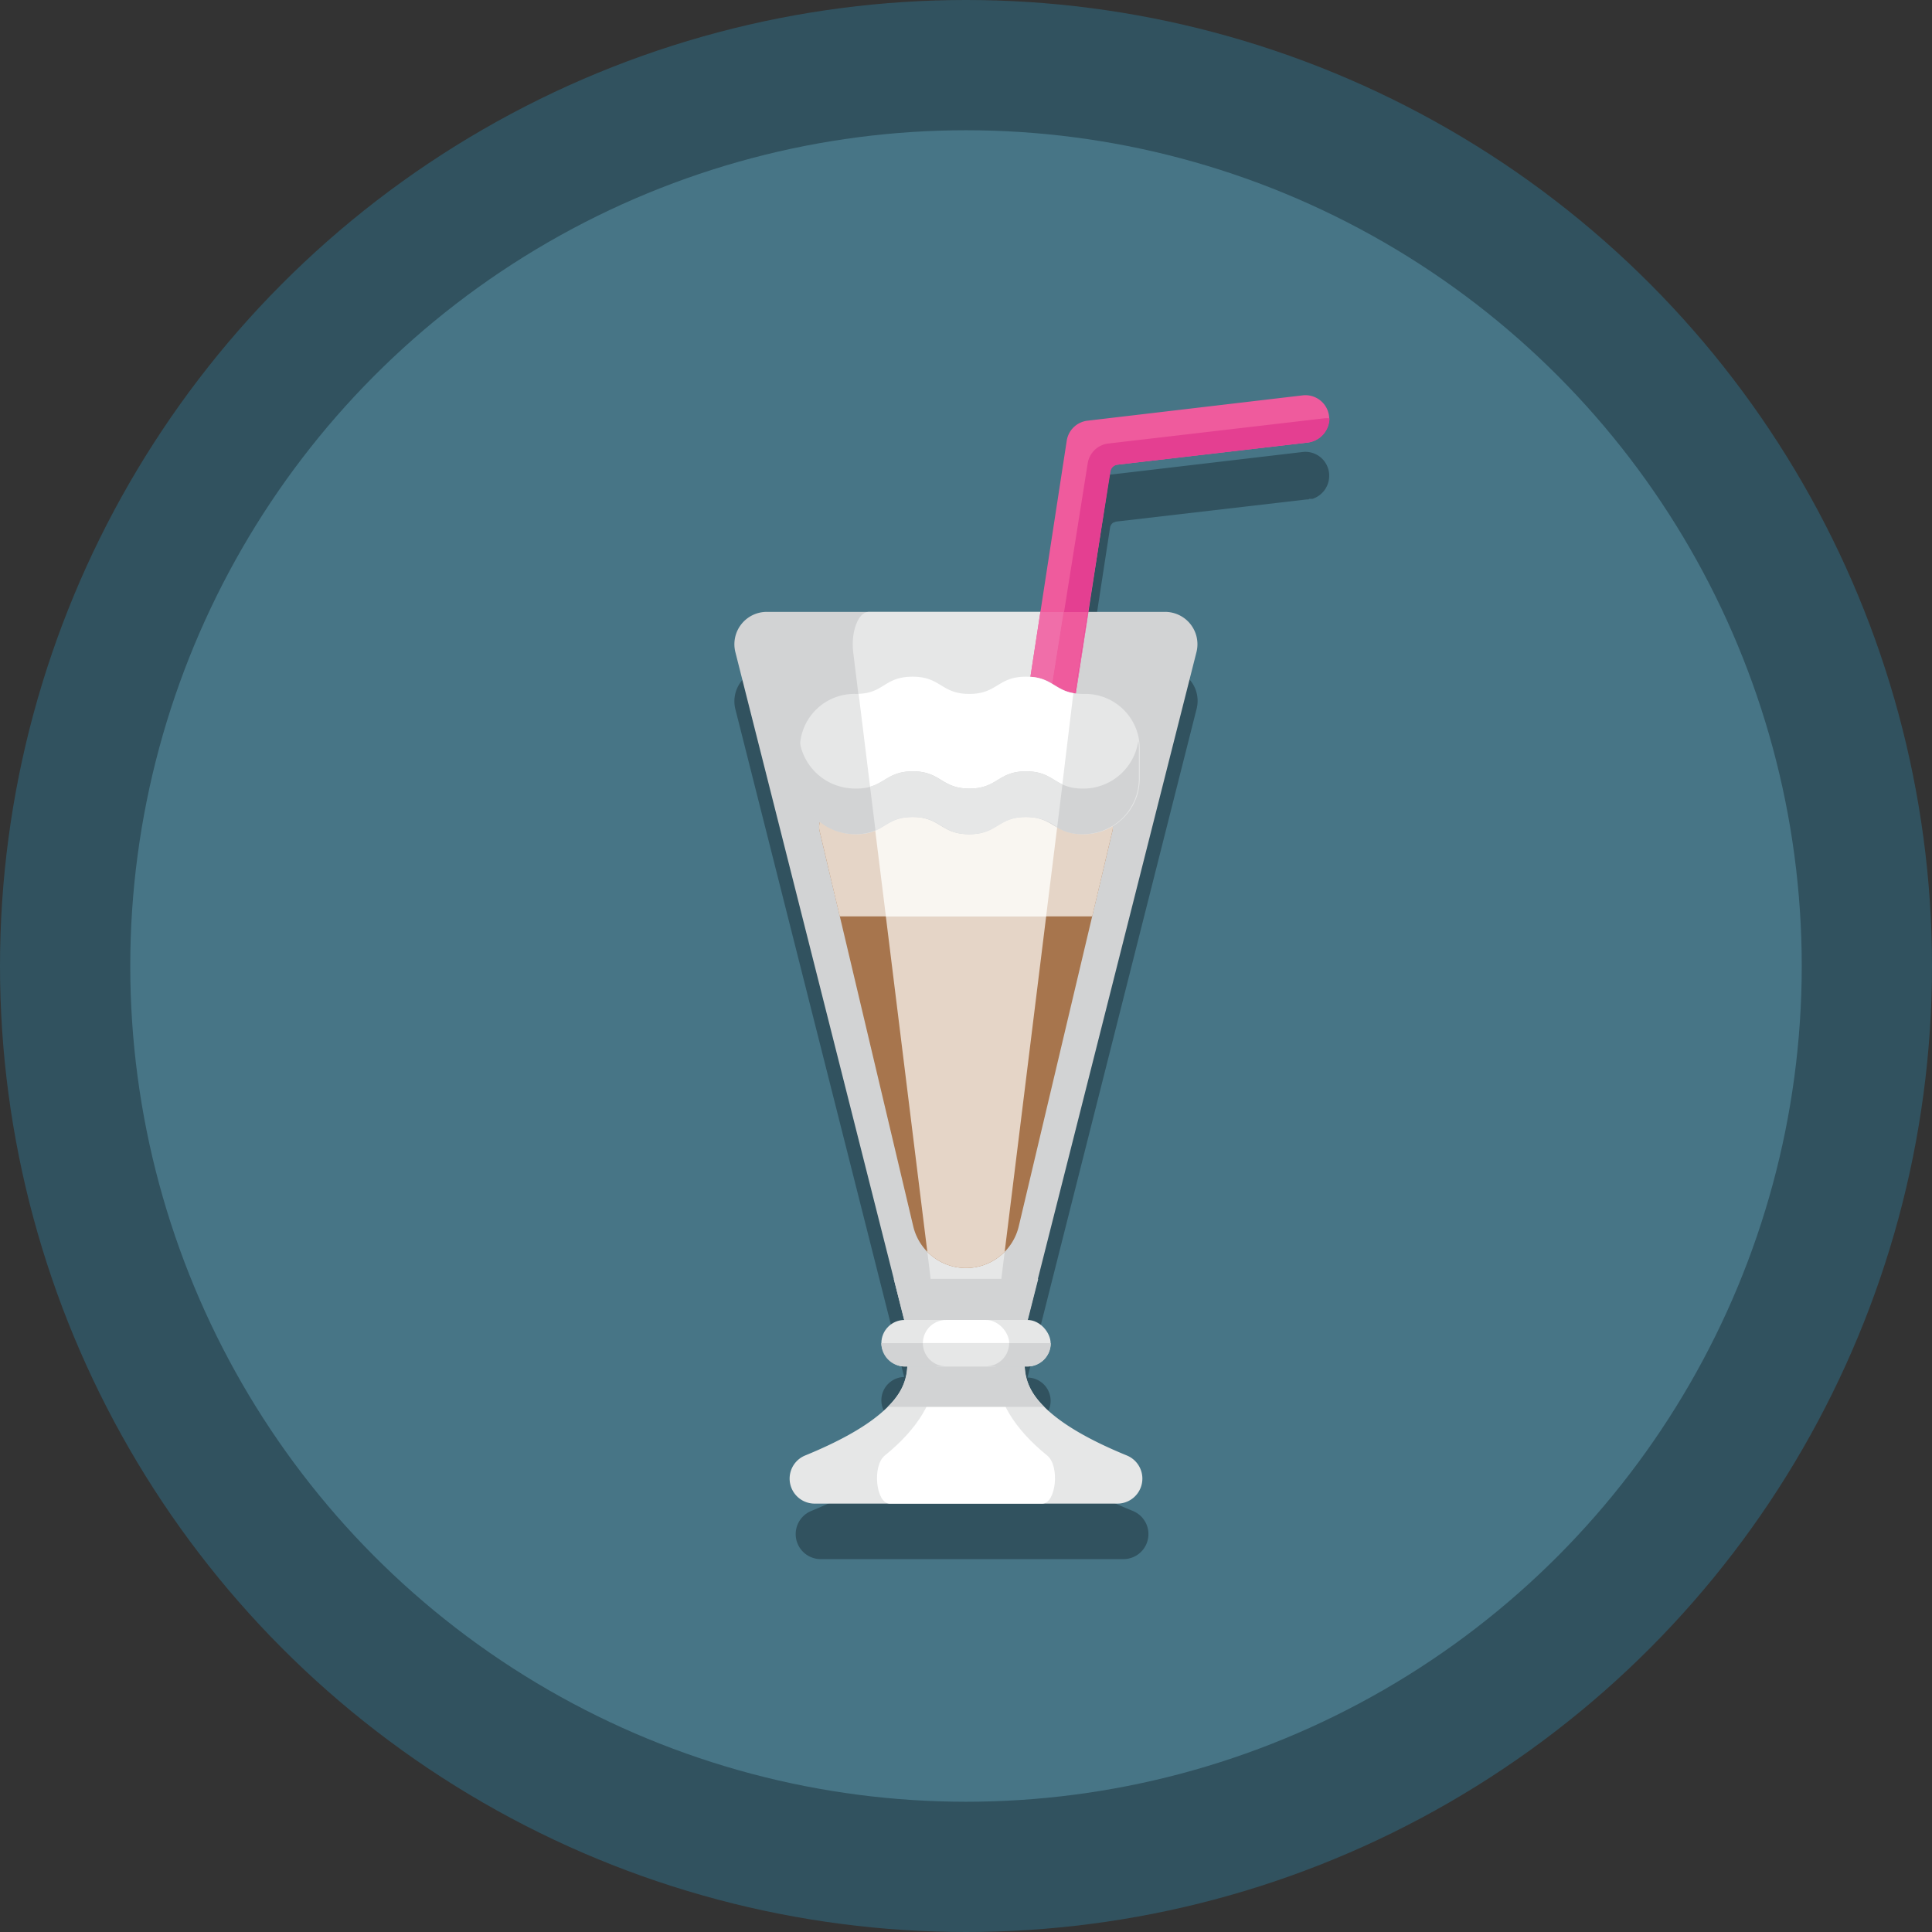
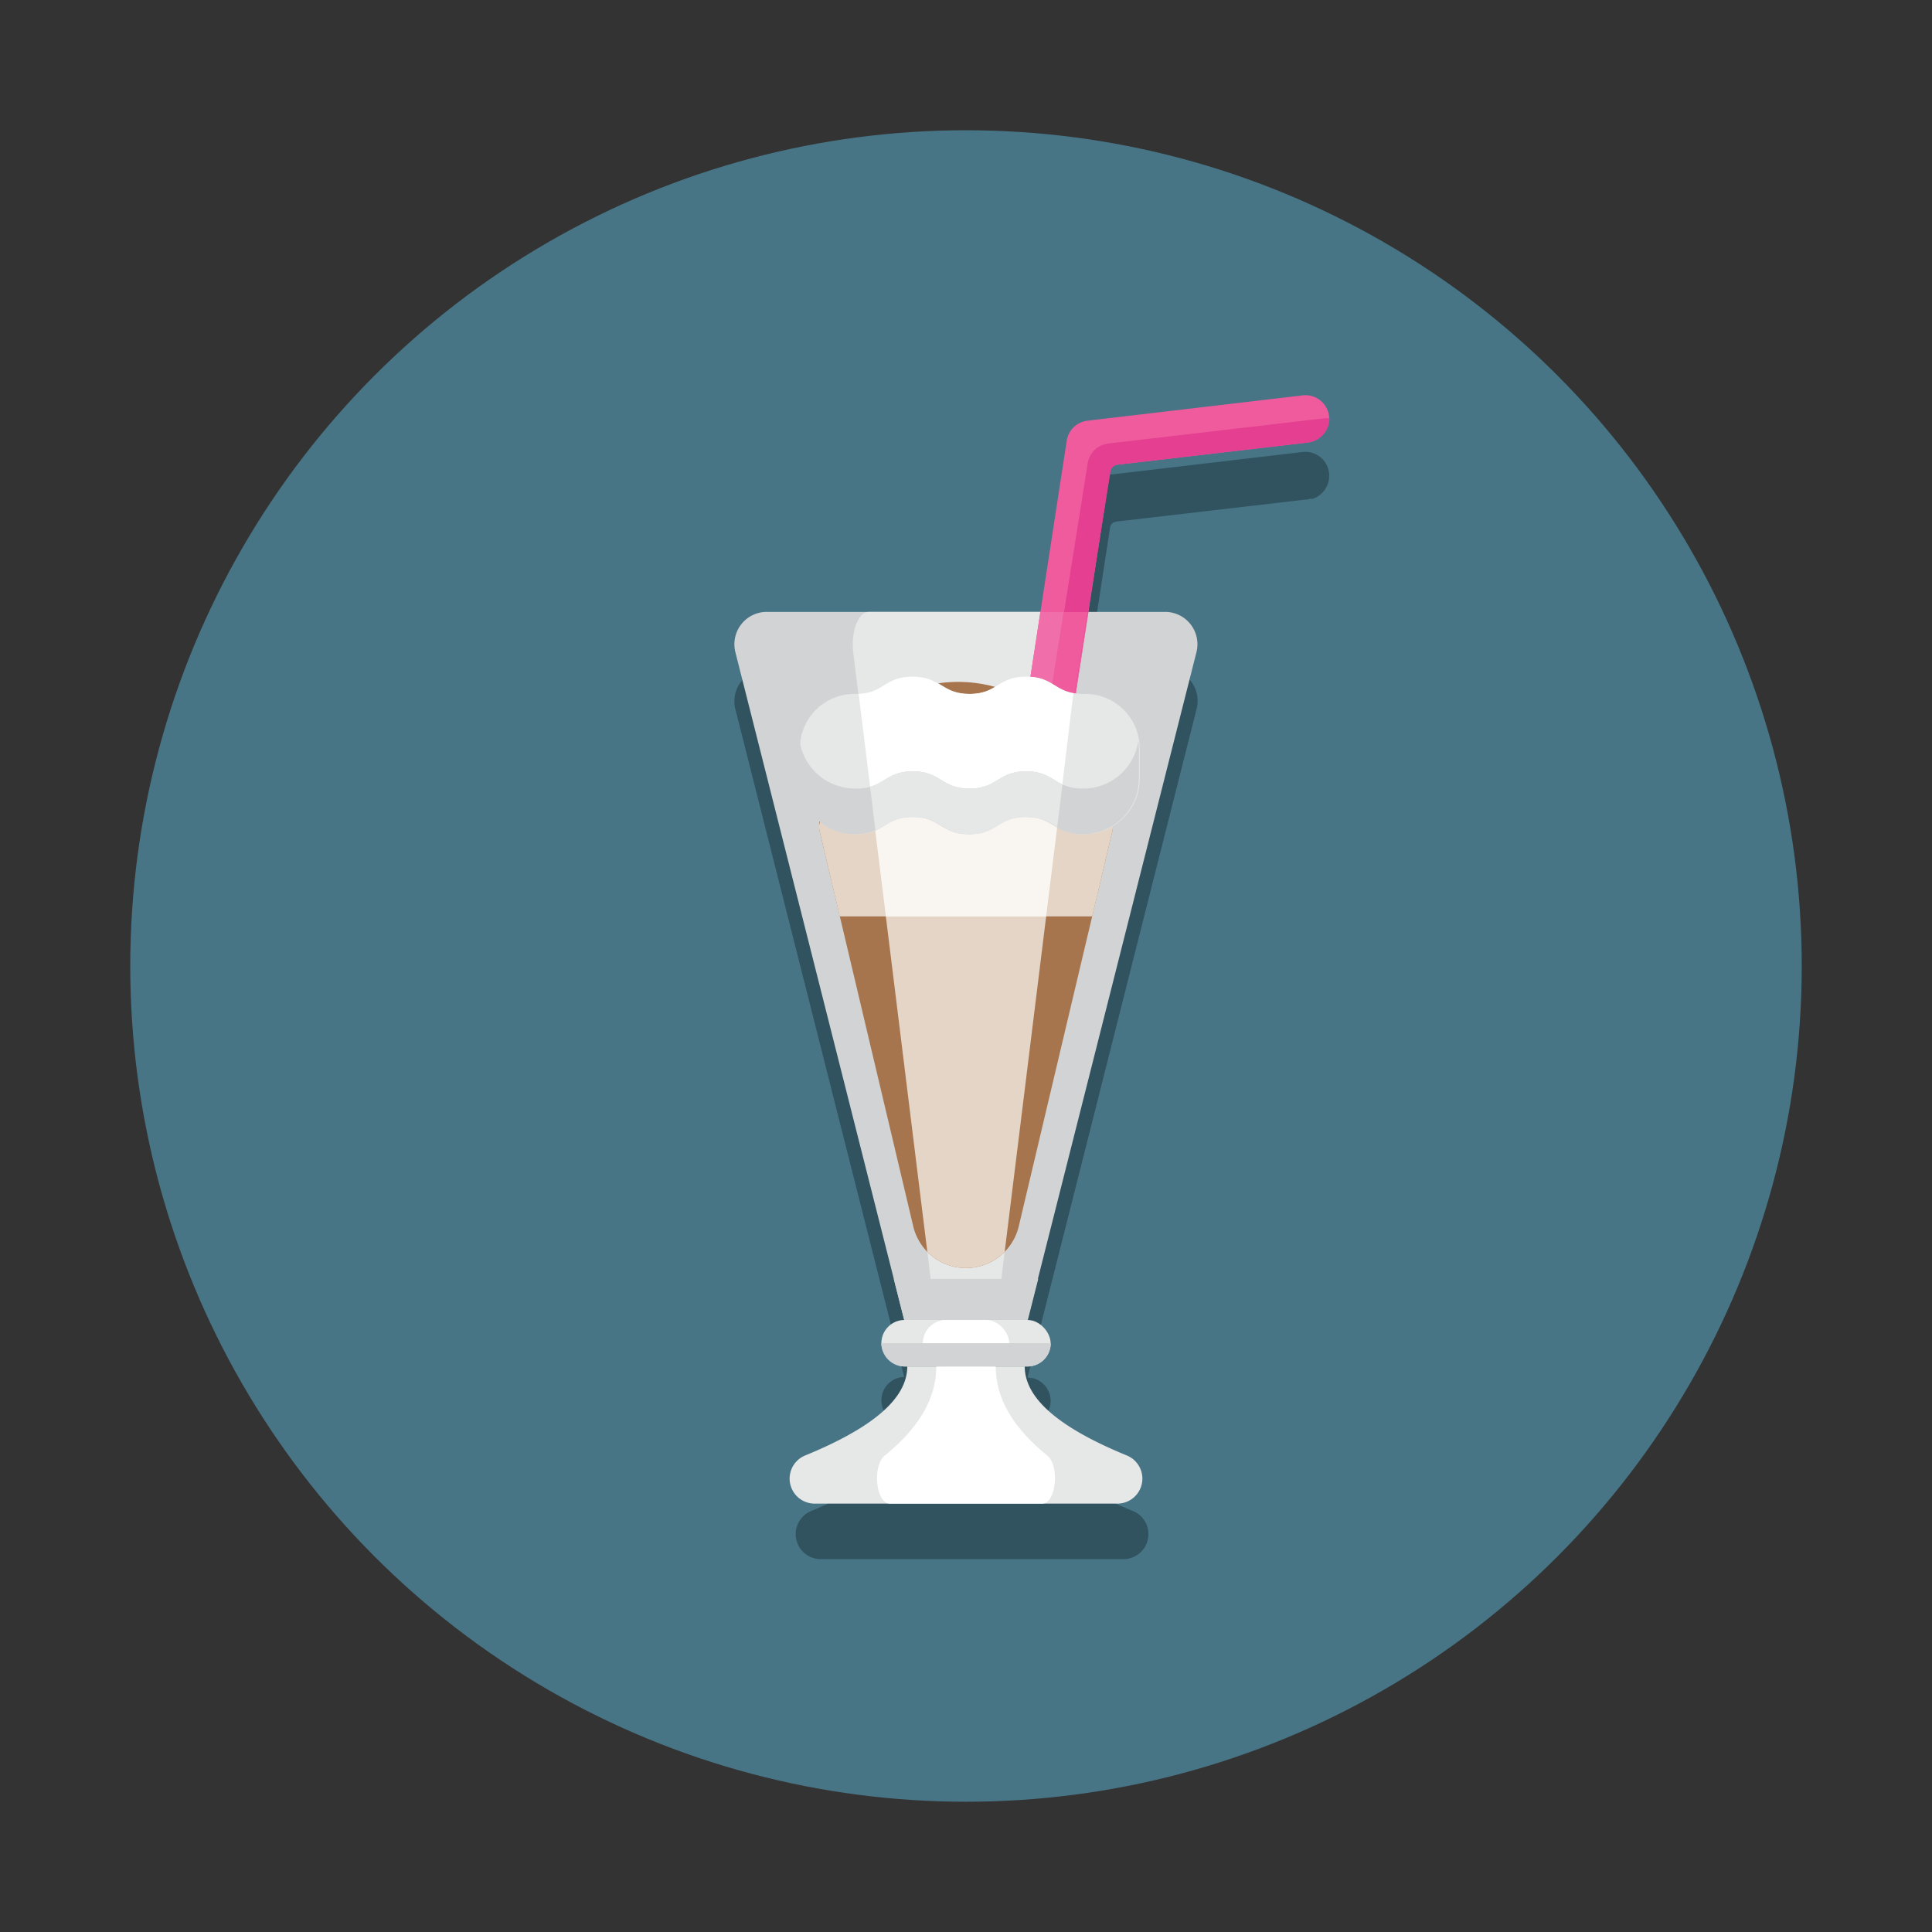
<svg xmlns="http://www.w3.org/2000/svg" viewBox="0 0 238.8 238.8">
  <rect x="0" y="0" width="238.8" height="238.8" fill="#333333" stroke="none" />
  <defs>
    <style>.cls-1{fill:#31525f;}.cls-2{fill:#477586;}.cls-3{fill:#d2d3d4;}.cls-4{fill:#e6e7e7;}.cls-5{fill:#fff;}.cls-6{fill:#a7754d;}.cls-7{fill:#e5d5c7;}.cls-8{fill:#ef5b9d;}.cls-9{fill:#f06ea9;}.cls-10{fill:#e43f91;}.cls-11{fill:#f9f6f1;}</style>
  </defs>
  <g id="Layer_2" data-name="Layer 2">
    <g id="Layer_1-2" data-name="Layer 1">
-       <circle class="cls-1" cx="119.4" cy="119.4" r="119.4" />
      <circle class="cls-2" cx="119.4" cy="119.4" r="103.3" />
      <path class="cls-1" d="M161.83 61.66h.08H162h.11.0.12.0a3 3 0 002.06-2.95A2.94 2.94.0 00161 55.87L134.41 59a2.94 2.94.0 00-2.56 2.48l-3.25 21.2H94.78a4 4 0 00-3.88 5l19.57 77.44h0l1.29 5.08h.06a2.88 2.88.0 00-2.44 4.41l.11.15a2.32 2.32.0 00.39.44l.2.16a1.82 1.82.0 00.23.15 2.79 2.79.0 001.49.42h.32v.42s0 .08.0.12v.06s0 .09.0.13v.05a.51.51.0 010 .13v.05.18.0.15.07.11.07.1a.24.24.0 000 .08.36.36.0 010 .09.29.29.0 010 .09.36.36.0 000 .09v.08.1a1 1 0 01-.07.15v.08.09.07l-.05.11v.06.1.06l-.07.11c-.08.14-.17.28-.27.43h0l-.09.13-.09.12-.1.12c-.19.24-.4.49-.63.73h0l-.14.15h0l-.15.15h0c-2.13 2.12-5.6 4.11-10.19 6a3.09 3.09.0 001.19 5.95h37.38a3.09 3.09.0 001.19-5.95c-4.59-1.86-8.06-3.85-10.19-6l-.14-.14-.12-.13c-.22-.24-.43-.48-.62-.72l-.09-.12a.83.83.0 00-.08-.12l-.09-.13h0c-.09-.14-.18-.28-.26-.42l-.07-.11v-.06a.47.47.0 01-.05-.1v-.06-.11-.06a.93.93.0 00-.05-.1v-.08a1 1 0 01-.07-.15v-.1-.08a.36.36.0 000-.09v-.09a.29.29.0 010-.09v-.08-.09-.09-.09-.08-.13.0-.17-.07a.52.52.0 010-.11v-.07a.41.41.0 010-.11v-.07a.41.41.0 010-.11s0-.05.0-.07v-.12a.13.13.0 000-.06V176H127a2.79 2.79.0 001.49-.42 1.82 1.82.0 00.23-.15l.2-.16a2.32 2.32.0 00.39-.44l.11-.15a2.88 2.88.0 00-2.44-4.41H127l1.29-5.08h0L147.9 87.63a4 4 0 00-3.88-5h-9.49l2.67-17.38h0a.92.92.0 01.23-.51 1.22 1.22.0 01.17-.15h.07a1 1 0 01.38-.13l23.48-2.73h.14.06z" />
      <path class="cls-3" d="M127 163.15H111.76L90.9 80.63a4 4 0 013.88-5H144a4 4 0 013.88 5z" />
      <path class="cls-4" d="M123.14 163.15h-7.48l-10.2-82.52c-.31-2.53.62-5 1.9-5h24.08c1.28.0 2.21 2.45 1.9 5z" />
      <rect class="cls-4" x="108.94" y="163.15" width="20.92" height="5.75" rx="2.87" />
      <rect class="cls-5" x="114.07" y="163.15" width="10.67" height="5.75" rx="2.87" />
      <path class="cls-4" d="M126.66 168.9H112.14c0 4.11-4.61 7.72-12.62 11a3.09 3.09.0 001.19 5.95h37.38a3.09 3.09.0 001.19-5.95C131.27 176.62 126.66 173 126.66 168.9z" />
      <path class="cls-5" d="M123.07 168.9h-7.34c0 4.11-2.32 7.72-6.36 11-1.59 1.27-1.11 5.95.6 5.95h18.86c1.71.0 2.19-4.68.6-5.95C125.39 176.62 123.07 173 123.07 168.9z" />
      <path class="cls-3" d="M111.82 168.9H127a2.88 2.88.0 002.88-2.88H108.94a2.88 2.88.0 002.88 2.88z" />
-       <path class="cls-4" d="M124.73 166H114.07a2.87 2.87.0 002.87 2.88h4.92a2.87 2.87.0 002.87-2.88z" />
      <polygon class="cls-3" points="110.47 158.07 111.76 163.15 127.04 163.15 128.33 158.07 110.47 158.07" />
-       <path class="cls-3" d="M109.71 173.9h19.38a7.1 7.1.0 01-2.43-5H112.14A7.1 7.1.0 01109.71 173.9z" />
-       <path class="cls-6" d="M101.3 102.69l11.58 48.89a6.7 6.7.0 006.52 5.15h0a6.7 6.7.0 006.52-5.15l11.58-48.89a2 2 0 00-1.94-2.46H103.24A2 2 0 00101.3 102.69z" />
+       <path class="cls-6" d="M101.3 102.69l11.58 48.89a6.7 6.7.0 006.52 5.15h0a6.7 6.7.0 006.52-5.15l11.58-48.89a2 2 0 00-1.94-2.46A2 2 0 00101.3 102.69z" />
      <path class="cls-7" d="M107.88 100.23l6.74 54.5a6.71 6.71.0 009.56.0l6.74-54.5z" />
      <path class="cls-8" d="M132.15 91.07l5.06-32.8a1 1 0 01.85-.83l23.48-2.73a3.05 3.05.0 002.75-3.11A2.94 2.94.0 00161 48.87L134.41 52a2.94 2.94.0 00-2.56 2.48L126.36 90.2z" />
      <polygon class="cls-9" points="134.53 75.65 128.59 75.65 126.36 90.2 132.15 91.07 134.53 75.65" />
      <path class="cls-10" d="M163.56 51.72 137 54.82a2.92 2.92.0 00-2.56 2.47l-4.92 30.93 2.89.43 4.85-30.38a1 1 0 01.85-.83l23.48-2.73a3.05 3.05.0 002.74-3A2.88 2.88.0 00163.56 51.72z" />
      <polygon class="cls-8" points="134.44 75.65 131.47 75.65 129.47 88.22 132.36 88.65 134.44 75.65" />
      <path class="cls-7" d="M101.3 102.69l2.5 10.58H135l2.5-10.58a2 2 0 00-1.94-2.46H103.24A2 2 0 00101.3 102.69z" />
      <polygon class="cls-11" points="129.3 113.28 130.92 100.23 107.88 100.23 109.5 113.28 129.3 113.28" />
      <path class="cls-4" d="M140.87 92.45A6.73 6.73.0 00134 85.77h-.11c-3.51.0-3.51-2.13-7-2.13s-3.51 2.13-7 2.13-3.51-2.13-7-2.13-3.51 2.13-7 2.13h-.11a6.73 6.73.0 00-6.91 6.68v3.86a6.86 6.86.0 006 6.74 7.41 7.41.0 001 .06c3.51.0 3.51-2.13 7-2.13s3.5 2.13 7 2.13 3.51-2.13 7-2.13 3.52 2.13 7 2.13a7.41 7.41.0 001-.06 6.86 6.86.0 006-6.74z" />
      <path class="cls-5" d="M126.81 83.64c-3.51.0-3.51 2.13-7 2.13s-3.51-2.13-7-2.13-3.51 2-6.68 2.12l2.08 16.88c1.41-.63 2.15-1.66 4.6-1.66 3.5.0 3.5 2.13 7 2.13s3.51-2.13 7-2.13a6.4 6.4.0 013.86 1.27l2-16.57C130.28 85.29 129.91 83.64 126.81 83.64z" />
      <path class="cls-3" d="M134.83 97.41a7.41 7.41.0 01-1 .06c-3.51.0-3.51-2.13-7-2.13s-3.51 2.13-7 2.13-3.51-2.13-7-2.13-3.51 2.13-7 2.13a7.41 7.41.0 01-1-.06 6.91 6.91.0 01-6-5.85 6.54 6.54.0 00-.06.89v3.86a6.86 6.86.0 006 6.74 7.41 7.41.0 001 .06c3.51.0 3.51-2.13 7-2.13s3.5 2.13 7 2.13 3.51-2.13 7-2.13 3.52 2.13 7 2.13a7.41 7.41.0 001-.06 6.86 6.86.0 006-6.74V92.45a6.54 6.54.0 00-.07-.89A6.89 6.89.0 01134.83 97.41z" />
      <path class="cls-4" d="M126.81 95.34c-3.51.0-3.51 2.13-7 2.13s-3.51-2.13-7-2.13c-2.8.0-3.37 1.35-5.27 1.9l.67 5.4c1.41-.63 2.15-1.66 4.6-1.66 3.5.0 3.5 2.13 7 2.13s3.51-2.13 7-2.13a6.4 6.4.0 013.86 1.27l.65-5.29C130 96.32 129.21 95.34 126.81 95.34z" />
    </g>
  </g>
</svg>